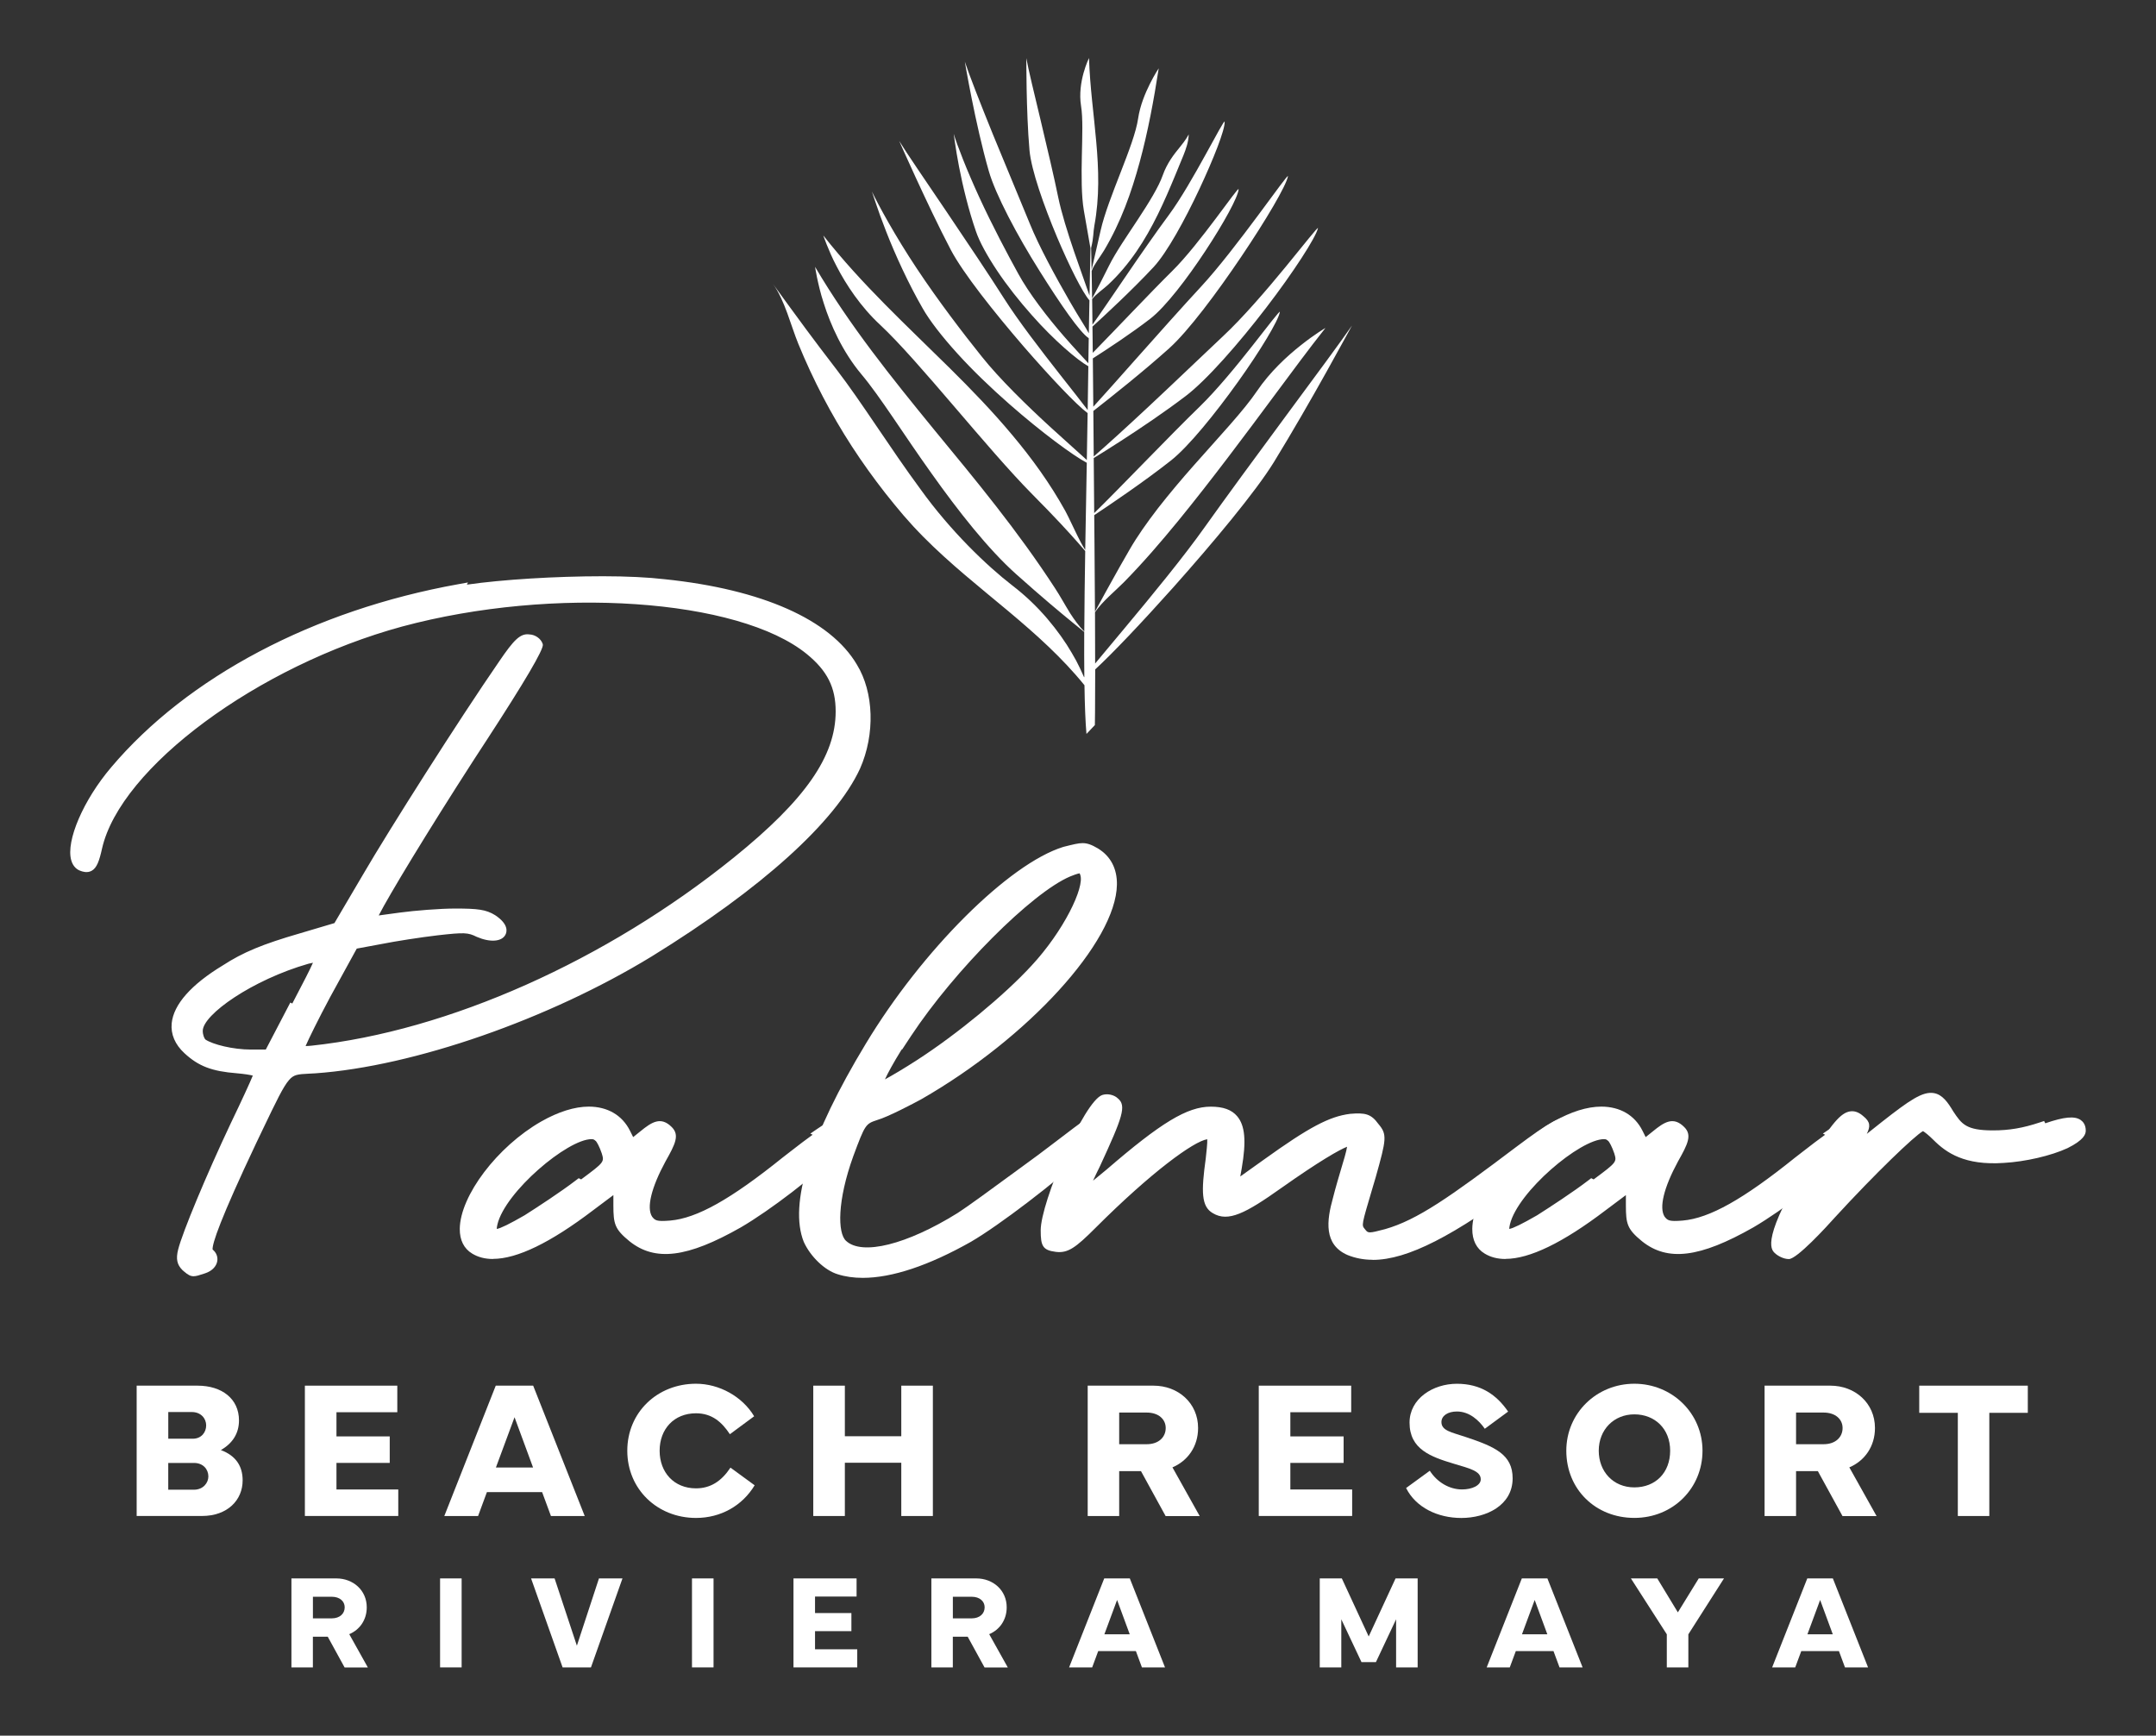
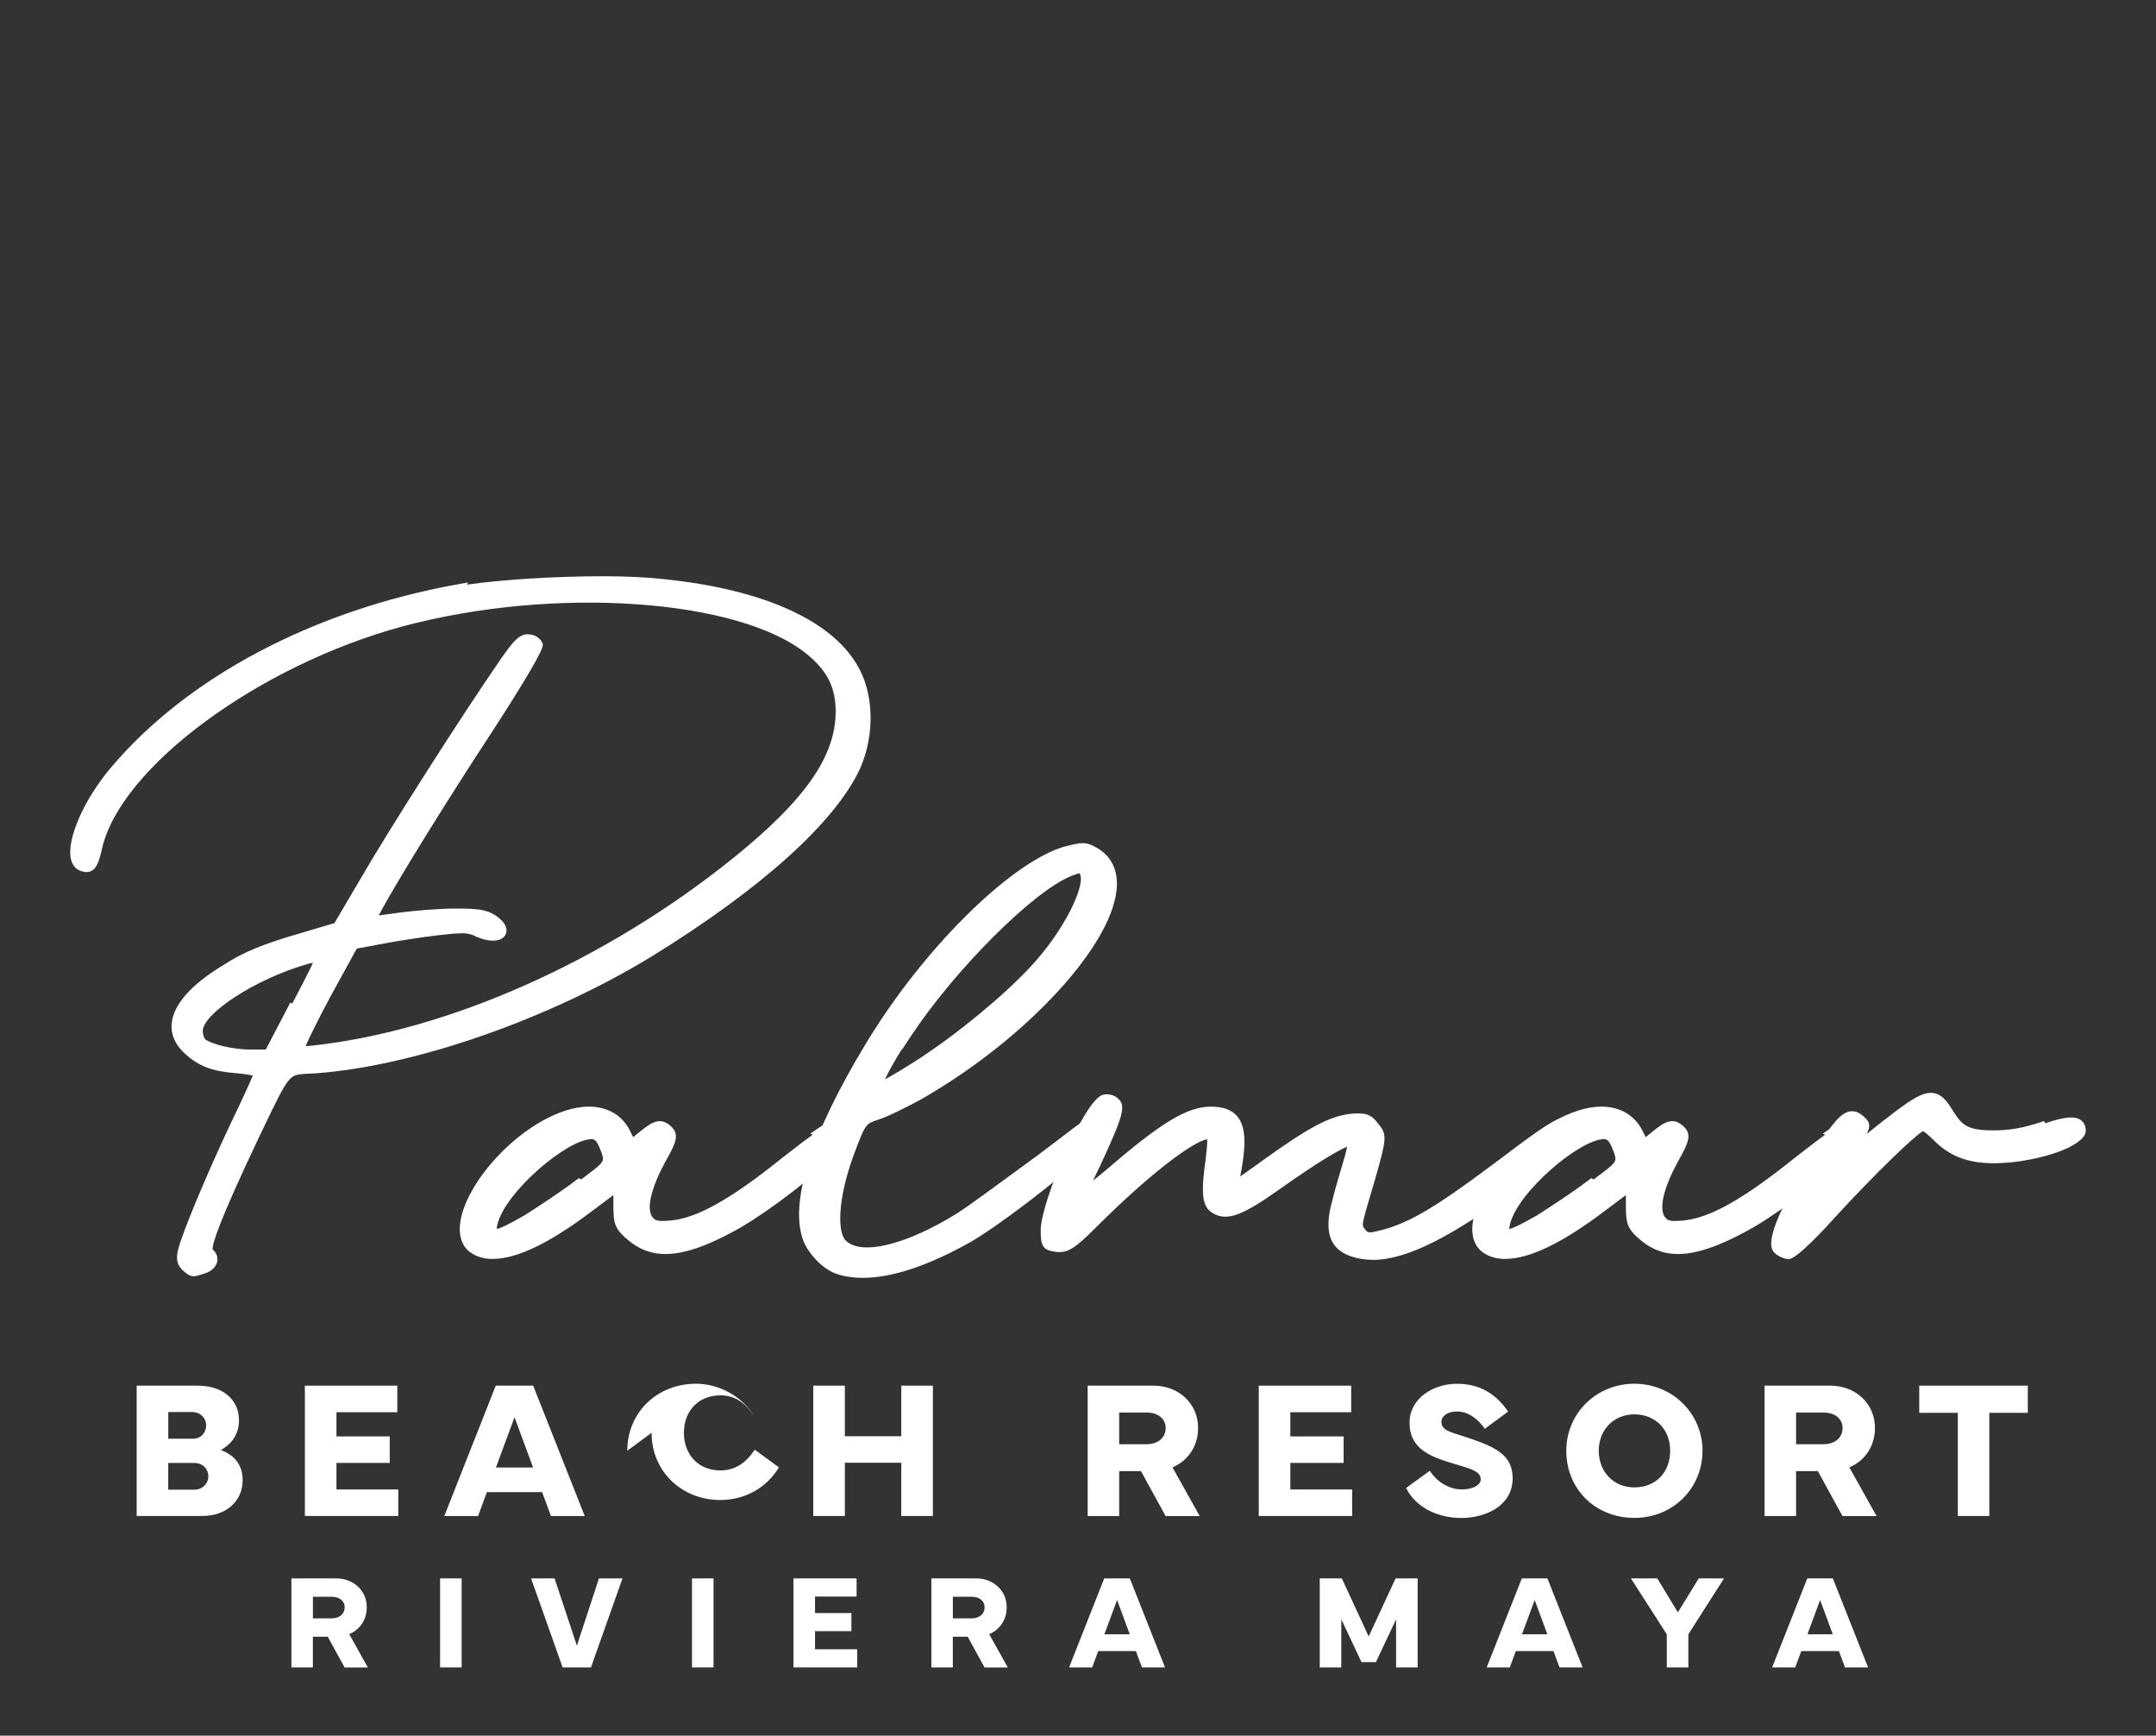
<svg xmlns="http://www.w3.org/2000/svg" id="Capa_1" viewBox="0 0 649.18 522.62">
  <rect x="0" y="0" width="649.18" height="522.62" fill="#333333" stroke="none" />
  <defs>
    <style>
      .cls-1 {
        fill: #fff;
      }
    </style>
  </defs>
  <g>
    <path class="cls-1" d="M41.15,456.48v-39.25h18.35c7.31,0,12.46,3.96,12.46,10.46,0,3.93-1.96,6.94-5.46,8.93,4.62,1.73,6.56,4.94,6.56,9.13,0,5.95-4.57,10.72-12.25,10.72h-19.65ZM58.03,433.21c2.63,0,4.05-1.96,4.05-4.02s-1.56-4.02-4.33-4.02h-7.08v8.03h7.37ZM58.41,448.56c2.75,0,4.33-2.05,4.33-3.99,0-2.14-1.56-4.07-4.33-4.07h-7.75v8.06h7.75Z" />
    <path class="cls-1" d="M91.8,417.23h27.83v8h-18.32v7.28h16.04v7.98h-16.04v8h18.61v7.98h-28.12v-39.25Z" />
    <path class="cls-1" d="M149.27,417.23h11.27l15.52,39.25h-10.17l-2.66-7.2h-16.62l-2.66,7.2h-10.17l15.49-39.25ZM149.33,441.88h11.18l-5.58-15.14-5.61,15.14Z" />
-     <path class="cls-1" d="M188.88,436.82c0-11.56,9.05-20.17,20.69-20.17,6.96,0,13.93,3.81,17.51,9.8l-7.31,5.4c-2.4-3.64-5.38-6.3-10.2-6.3-6.62,0-10.95,4.74-10.95,11.27s4.33,11.33,10.95,11.33c4.36,0,7.66-2.14,10.38-6.24l7.28,5.32c-3.73,6.18-10.23,9.83-17.66,9.83-11.65,0-20.69-8.67-20.69-20.23Z" />
+     <path class="cls-1" d="M188.88,436.82c0-11.56,9.05-20.17,20.69-20.17,6.96,0,13.93,3.81,17.51,9.8c-2.4-3.64-5.38-6.3-10.2-6.3-6.62,0-10.95,4.74-10.95,11.27s4.33,11.33,10.95,11.33c4.36,0,7.66-2.14,10.38-6.24l7.28,5.32c-3.73,6.18-10.23,9.83-17.66,9.83-11.65,0-20.69-8.67-20.69-20.23Z" />
    <path class="cls-1" d="M254.39,417.23v15.23h16.99v-15.23h9.51v39.25h-9.51v-16.04h-16.99v16.04h-9.51v-39.25h9.51Z" />
    <path class="cls-1" d="M327.51,456.48v-39.25h19.83c7.4,0,13.41,5.23,13.41,12.75,0,5.61-3.15,9.91-7.72,11.85l8.21,14.68h-10.26l-7.43-13.55h-6.56v13.53h-9.48ZM336.99,434.86h8.29c3.58,0,5.72-2.11,5.72-4.88,0-2.6-2.11-4.65-5.72-4.65h-8.29v9.54Z" />
    <path class="cls-1" d="M379.02,417.23h27.83v8h-18.32v7.28h16.04v7.98h-16.04v8h18.61v7.98h-28.12v-39.25Z" />
    <path class="cls-1" d="M430.51,442.84c2.22,3.47,5.9,5.64,9.71,5.64,3.09,0,5.64-1.24,5.64-3.04,0-2.51-3.32-3.27-8.03-4.68-7.02-2.11-13.41-4.36-13.41-12.4,0-7.22,7.05-11.7,14.25-11.7s11.96,3.32,15.43,8.38l-7.02,5.17c-1.73-2.49-4.6-5.2-8.41-5.2-2.75,0-4.65,1.3-4.65,3.18,0,2.6,3.01,3.06,7.25,4.48,8.87,2.95,14.19,5.29,14.19,12.46,0,8.18-7.98,11.94-15.46,11.94-7.05,0-13.67-3.12-16.62-9.02l7.14-5.2Z" />
    <path class="cls-1" d="M471.62,436.82c0-11.33,9.13-20.17,20.49-20.17s20.52,8.87,20.52,20.17-8.87,20.23-20.52,20.23-20.49-8.58-20.49-20.23ZM481.39,436.82c0,6.27,4.36,11.04,10.72,11.04s10.78-4.42,10.78-11.04-4.62-10.95-10.78-10.95-10.72,4.6-10.72,10.95Z" />
    <path class="cls-1" d="M531.32,456.48v-39.25h19.83c7.4,0,13.41,5.23,13.41,12.75,0,5.61-3.15,9.91-7.72,11.85l8.21,14.68h-10.26l-7.43-13.55h-6.56v13.53h-9.48ZM540.8,434.86h8.29c3.58,0,5.72-2.11,5.72-4.88,0-2.6-2.11-4.65-5.72-4.65h-8.29v9.54Z" />
    <path class="cls-1" d="M577.89,417.23h32.69v8.18h-11.59v31.07h-9.48v-31.07h-11.62v-8.18Z" />
  </g>
  <g>
    <g>
      <path class="cls-1" d="M137.93,177.99c10.39-1.78,28.21-2.97,43.64-2.97,6.83,0,13.36.3,18.41.89,28.5,2.97,48.99,11.88,56.71,24.94,4.75,7.72,5.34,19.89.89,29.99-7.42,16.03-30.28,36.22-62.05,55.82-30.58,18.71-71.26,32.96-100.65,35.03-9.5.59-8.02-1.19-19,21.67-10.39,21.97-14.55,32.66-13.06,33.85,2.08,1.48,1.19,3.86-1.49,4.75-3.56,1.19-3.27,1.19-5.34-.59-1.19-1.19-1.48-2.38-.89-4.75,1.19-4.75,8.02-21.38,15.74-37.71,3.86-8.02,7.13-15.14,7.13-15.74s-2.97-1.19-6.53-1.48c-7.42-.59-10.99-2.08-14.85-5.64-7.13-6.53-2.97-15.44,11.28-24.05,5.94-3.86,11.58-6.23,22.86-9.5l10.99-3.27,8.91-15.14c8.31-14.25,29.1-46.91,40.97-64.13,4.45-6.53,5.94-7.72,7.72-7.42,1.19,0,2.38.89,2.67,1.78.3,1.78,0,2.08-20.49,33.55-17.22,26.72-30.88,49.58-29.69,49.58.3,0,4.45-.59,8.91-1.19,4.45-.59,11.88-1.19,16.33-1.19,6.83,0,8.91.3,11.28,1.78,5.34,3.56,2.08,6.53-4.16,3.86-2.97-1.48-4.45-1.48-12.47-.59-5.05.59-12.77,1.78-17.22,2.67l-8.02,1.48-8.31,15.14c-4.45,8.31-8.02,15.74-8.02,16.33s1.19.89,3.86.59c41.57-4.45,89.37-25.83,127.97-57.01,21.67-17.52,31.18-31.17,31.18-45.13,0-7.72-2.67-13.06-9.2-18.41-21.08-17.22-76.9-21.08-123.22-8.61-43.65,11.88-85.81,43.05-91.45,67.99-1.19,5.34-2.08,6.53-4.45,5.64-5.34-1.78-.3-16.92,9.8-28.8,22.56-26.72,60.57-46.91,103.62-54.63l-.3.59ZM88.64,304.17c7.13-13.66,8.61-16.33,6.83-16.03-.59,0-1.48.3-2.97.59-16.63,4.75-32.96,15.44-32.96,21.67,0,1.48.59,3.27,1.48,3.86,2.67,1.78,9.2,3.27,14.55,3.27h5.34l7.12-13.66.59.3Z" />
      <path class="cls-1" d="M58.27,384.28c-.96,0-1.71-.44-2.94-1.5l-.41-.36c-1.63-1.63-1.99-3.36-1.28-6.18,1.29-5.16,8.54-22.55,15.83-37.98,3.48-7.23,5.8-12.31,6.65-14.39-.9-.23-2.51-.5-4.83-.7-7.53-.6-11.5-2.12-15.74-6.03-2.84-2.61-4.18-5.73-3.85-9.04.56-5.64,5.88-11.66,15.37-17.4,6.08-3.95,11.95-6.39,23.22-9.66l10.41-3.09,8.61-14.63c7.88-13.52,28.79-46.47,41.03-64.22,4.34-6.37,6.3-8.46,9.08-8.07,1.73.06,3.45,1.27,3.97,2.81l.06.23q.37,2.24-16.89,28.75l-3.82,5.86c-14.5,22.49-25.63,40.96-28.71,46.97.52-.07,1.1-.15,1.68-.23,1.42-.19,3.08-.42,4.79-.65,4.33-.58,11.88-1.2,16.53-1.2,6.76,0,9.31.28,12.08,2.01,4.16,2.77,3.53,5.05,3.06,5.91-1.13,2.08-4.59,2.33-8.61.61-2.66-1.33-3.74-1.37-11.71-.48-5.12.6-12.8,1.79-17.09,2.65l-7.34,1.36-7.97,14.52c-3.77,7.04-6.44,12.54-7.44,14.82.4,0,.99-.02,1.8-.11,41.16-4.41,88.71-25.6,127.19-56.68,21.46-17.34,30.62-30.49,30.62-43.96,0-7.22-2.51-12.22-8.65-17.25-20.53-16.77-76.34-20.58-121.88-8.32-43.46,11.83-84.85,42.45-90.37,66.87-.82,3.68-1.56,5.84-3.16,6.7-1.36.73-2.81.19-3.28.01-.95-.31-2.26-1.15-2.84-3.23-1.63-5.82,3.66-18.1,12.03-27.95,23.02-27.26,61.11-47.35,104.5-55.14l2.94-.53-.33.66c10.61-1.53,26.56-2.53,41-2.53,7.05,0,13.65.32,18.58.9,29.31,3.05,49.85,12.17,57.83,25.67,5.15,8.37,5.55,20.98.97,31.36-7.46,16.12-29.71,36.18-62.64,56.49-31.06,19-71.78,33.16-101.33,35.25-.7.04-1.32.07-1.9.1-3.56.17-4.65.3-6.06,1.92-1.76,2.03-3.79,6.26-7.83,14.7l-1.97,4.11c-11.01,23.28-13.33,30.44-13.22,32.22,1.08.88,1.61,2.13,1.42,3.44-.25,1.65-1.6,3.04-3.62,3.71l-.39.13c-1.43.48-2.35.77-3.13.77ZM57.01,380.27l.29.25c.39.34.84.73.98.77.23.04,1.17-.28,2.18-.62l.4-.13c1.02-.34,1.54-.92,1.6-1.31.05-.32-.25-.61-.51-.79-1.57-1.25-3.13-2.5,12.58-35.71l1.97-4.11c8.26-17.26,8.59-17.94,16.45-18.32.57-.03,1.18-.06,1.85-.1,29.1-2.06,69.28-16.05,99.96-34.82,31.96-19.71,54.37-39.82,61.47-55.17,4.12-9.34,3.79-21.1-.81-28.57-7.39-12.5-27.64-21.32-55.59-24.23-4.85-.57-11.32-.88-18.25-.88-15.42,0-33.27,1.21-43.39,2.95l-2.92.5.27-.55c-41.48,8.02-77.73,27.45-99.78,53.57-8.19,9.64-12.59,21.01-11.42,25.2.25.88.66,1.11.96,1.21.69.26.85.18.85.18.32-.17.87-1.13,1.66-4.72,5.74-25.38,48.11-57.03,92.52-69.11,47.14-12.69,103.02-8.7,124.56,8.9,6.84,5.6,9.75,11.45,9.75,19.57,0,14.47-9.49,28.32-31.73,46.3-38.91,31.43-87.04,52.86-128.75,57.33-2.58.29-4.04.1-4.86-.64-.42-.38-.66-.89-.66-1.45,0-1.69,8.11-16.88,8.19-17.04l8.66-15.78,8.72-1.61c4.34-.87,12.12-2.07,17.32-2.69,8.22-.91,9.95-.94,13.32.74,2.59,1.11,4.23.93,4.65.7-.1-.29-.57-1.02-2-1.97-2.01-1.25-3.87-1.53-10.45-1.53-4.52,0-11.9.61-16.13,1.17-1.7.23-3.36.45-4.78.65-3.55.49-4.08.55-4.33.55h-.89l-.48-.81c-.51-.93-.81-1.49,8.39-16.83,5.72-9.53,13.32-21.7,21.41-34.25l3.82-5.87c13.87-21.29,16.44-25.25,16.46-26.49-.17-.27-.7-.66-1.2-.66l-.25-.02c-.92-.15-2.23.91-6.23,6.79-12.22,17.71-33.05,50.56-40.92,64.04l-9.21,15.66-11.55,3.43c-10.96,3.17-16.63,5.52-22.47,9.32-8.57,5.18-13.52,10.55-13.98,15.15-.23,2.36.74,4.56,2.89,6.54,3.71,3.43,7.1,4.7,13.95,5.25,7.31.61,7.91,1.76,7.91,2.98,0,.35,0,1.28-7.27,16.39-7.97,16.86-14.52,32.96-15.63,37.42-.52,2.07-.18,2.64.46,3.29ZM91.6,316.01h0ZM81.83,319.03h-6.25c-5.67,0-12.42-1.55-15.38-3.52-1.48-.99-2.15-3.34-2.15-5.11,0-7.66,17.97-18.52,34.04-23.12l.12-.03c.55-.11,1.01-.22,1.41-.31.71-.17,1.23-.29,1.74-.31,1.11-.14,1.69.4,1.94.75,1.05,1.45.36,2.77-6.25,15.44l-1.75,3.35-.59-.3-6.86,13.16ZM92.86,290.19c-16.84,4.83-31.81,15.32-31.81,20.22,0,1.26.54,2.42.82,2.61,2.18,1.46,8.22,3.01,13.72,3.01h4.44l7.39-14.16.59.3.38-.73c2.94-5.62,4.99-9.56,5.84-11.55-.39.09-.84.2-1.36.3Z" />
    </g>
    <g>
      <path class="cls-1" d="M246.97,341.15c6.79-4.65,8.58-4.29,8.58-.36,0,.71-1.43,2.5-3.93,5-7.15,7.15-20.73,17.51-29.31,22.52-15.73,8.94-24.66,10.01-31.81,4.29-3.93-3.22-4.29-4.29-4.29-9.65v-6.08l-8.58,6.43c-16.44,12.51-28.24,16.8-34.67,12.87-8.94-5.36,3.22-27.16,20.73-37.17,5-2.86,9.65-4.29,13.58-4.29,5,0,8.94,2.14,11.08,6.43l1.79,3.57,3.57-2.86c3.93-3.22,5.36-3.57,7.51-1.43,1.43,1.43,1.07,2.86-2.14,8.58-4.65,8.58-6.08,15.01-3.93,18.23,1.43,1.79,2.5,2.14,6.79,1.79,8.22-.71,18.23-6.08,34.67-19.3,4.65-3.57,8.22-6.43,11.08-8.22l-.71-.36ZM175.12,356.87c8.22-6.08,8.58-6.43,7.51-10.01-.71-2.14-1.79-4.29-2.5-4.65-.36-.36-1.07-.71-1.79-.71-7.86-.36-27.52,16.44-30.02,26.81-1.07,4.65,1.07,4.29,10.37-1.07,3.93-2.5,11.08-7.15,15.73-10.72l.71.36Z" />
      <path class="cls-1" d="M148.47,379.09c-2.42,0-4.52-.54-6.3-1.63-2.47-1.48-3.76-4.06-3.73-7.45.11-9.98,11.32-24.78,24.5-32.31,5.14-2.93,10.09-4.49,14.33-4.49,5.67,0,10.08,2.58,12.42,7.26l.96,1.92,2.12-1.7c3.48-2.85,6.21-4.62,9.5-1.32,2.41,2.41,1.09,5.07-1.9,10.37-4.27,7.88-5.74,13.94-4.02,16.61.89,1.11,1.29,1.52,5.45,1.17,8.07-.7,18.19-6.38,33.85-18.97l2.44-1.89c2.54-1.96,4.7-3.64,6.6-4.98l-.69-.34,2.1-1.44c4.9-3.35,7.38-4.25,9.15-3.31,1.77.94,1.77,3.3,1.77,4.19,0,.82-.34,2.03-4.37,6.06-7.13,7.13-20.69,17.55-29.61,22.75-16.08,9.14-25.78,10.34-33.5,4.16-4.43-3.63-4.85-5.18-4.85-10.82v-3.08l-6.18,4.63c-12.75,9.7-22.82,14.58-30.06,14.58ZM177.27,336.21c-3.71,0-8.15,1.42-12.84,4.09-13.44,7.68-22.9,21.83-22.98,29.73-.02,2.3.74,3.93,2.28,4.85,4.11,2.51,13.15,2.32,32.99-12.77l10.99-8.24v9.08c0,5.08.24,5.63,3.74,8.49,6.67,5.33,15.12,4.09,30.12-4.43,8.58-5,22.13-15.42,28.99-22.27,2.78-2.78,3.38-3.83,3.49-4.08-.01-1.17-.22-1.44-.23-1.45-.08,0-.87-.06-3.84,1.77l.77.38-2.27,1.42c-2.28,1.42-5.04,3.56-8.54,6.27l-2.42,1.87c-16.35,13.15-26.63,18.84-35.46,19.61-4.37.36-6.16.08-8.09-2.34l-.08-.11c-2.51-3.76-1.21-10.42,3.86-19.78,3.16-5.62,2.99-6.22,2.4-6.8-1.22-1.22-1.63-1.63-5.5,1.53l-5.04,4.03-2.62-5.23c-1.83-3.67-5.2-5.6-9.74-5.6ZM254.07,340.6h0ZM149.25,373.06c-.66,0-1.18-.18-1.63-.52-1.37-1.01-1.16-2.88-.77-4.56,2.53-10.49,22.16-27.97,31.25-27.97.1,0,.21,0,.31,0h0c.9,0,1.93.4,2.63,1.02,1.42.98,2.56,4.04,3.01,5.37,1.41,4.7.15,5.63-8.04,11.69l-.74.55-.7-.35c-4.71,3.54-11.4,7.88-15.08,10.23-5.58,3.22-8.44,4.55-10.23,4.55ZM178.13,343c-7.25,0-25.98,15.84-28.35,25.66-.16.7-.21,1.12-.21,1.38,1.12-.16,3.93-1.54,8.37-4.1,3.79-2.41,10.93-7.05,15.56-10.61l.75-.57.73.37c7.01-5.19,6.99-5.27,6.22-7.82-.71-2.11-1.51-3.47-1.81-3.77l-.14-.07-.17-.17c-.09-.09-.43-.28-.73-.28-.07,0-.14,0-.21,0Z" />
    </g>
    <g>
      <path class="cls-1" d="M329.17,337.93c1.07,0,2.14,1.07,2.5,2.14,0,.71-2.14,2.86-5.36,6.08-9.29,8.58-26.09,21.45-34.67,26.45-16.44,9.29-30.02,12.51-38.96,9.65-3.57-1.07-7.51-5-9.29-8.94-4.29-10.72,2.14-31.1,18.59-58.26,16.8-27.88,42.53-53.61,58.62-58.62,2.86-.71,4.29-1.07,5.36-1.07s2.14.36,3.93,1.43c16.8,10.37-11.44,48.97-53.26,72.91-4.65,2.5-10.37,5.36-12.87,6.08-4.29,1.43-4.65,2.14-8.22,11.79-4.65,12.87-5.36,23.95-1.79,27.16,5.36,5,19.3,1.79,35.38-8.22,3.93-2.5,16.44-11.79,24.3-17.51,5.36-3.93,14.65-11.44,15.73-11.44v.36ZM273.05,310.77c-6.08,9.29-10.01,16.8-8.58,16.8.71,0,6.43-3.22,12.51-7.15,12.15-7.86,26.45-19.66,34.67-28.59,9.65-10.37,16.8-24.3,15.01-28.95-.36-1.07-.71-1.43-1.43-1.43s-1.79.36-3.57,1.07c-11.79,5-35.38,28.59-48.61,48.61v-.36Z" />
      <path class="cls-1" d="M259.79,384.77c-2.76,0-5.29-.36-7.57-1.09-3.86-1.16-8.16-5.26-10.2-9.74-4.55-11.37,1.91-31.98,18.67-59.66,16.96-28.14,43.07-54.18,59.46-59.27,3.06-.77,4.55-1.14,5.81-1.14,1.41,0,2.73.46,4.7,1.64,3.78,2.33,5.73,6.09,5.65,10.86-.28,17.19-26.72,46.19-58.94,64.64-2.29,1.24-9.93,5.28-13.2,6.22-3.51,1.17-3.65,1.22-7.23,10.87-4.87,13.48-4.76,23.21-2.19,25.53,4.82,4.5,18.31,1.13,33.59-8.38,2.89-1.84,10.71-7.57,17.61-12.63,2.35-1.72,4.62-3.39,6.6-4.83,1.68-1.24,3.82-2.87,5.88-4.45,8.16-6.25,9.66-7.27,10.73-7.27h1.5v.72c1.16.56,2.06,1.71,2.42,2.81l.08.23v.24c0,1.28-1.2,2.54-5.8,7.14-9.52,8.79-26.5,21.74-34.97,26.68-12.74,7.2-23.82,10.88-32.6,10.88ZM325.95,256.87c-.89,0-2.35.36-5,1.03-15.69,4.88-41.07,30.34-57.7,57.94-16.02,26.46-22.58,46.68-18.48,56.93,1.63,3.58,5.3,7.15,8.33,8.06,8.64,2.76,22.05-.62,37.79-9.52,8.31-4.85,25.03-17.61,34.39-26.25,1.97-1.97,4.02-4.02,4.72-4.96-.27-.38-.64-.66-.84-.66h-.4c-1.72,1.09-5.57,4.05-8.5,6.3-2.07,1.59-4.22,3.23-5.93,4.49-1.98,1.44-4.25,3.1-6.6,4.82-6.94,5.08-14.8,10.85-17.79,12.75-16.97,10.56-31.22,13.64-37.21,8.05-4.11-3.7-3.57-15,1.4-28.77,3.54-9.55,4.08-11.02,9.16-12.71,2.43-.7,8.11-3.54,12.63-5.97,35.14-20.12,57.16-47.89,57.39-62.06.06-3.77-1.32-6.47-4.21-8.25-1.67-1-2.46-1.21-3.14-1.21ZM264.48,329.07c-.66,0-1.25-.34-1.56-.92-.37-.69-1.37-2.53,8.88-18.2l2.76-4.21v.56c13.67-19.23,35.32-40.4,46.52-45.15,1.94-.78,3.17-1.19,4.16-1.19,2.03,0,2.63,1.78,2.85,2.46,2.23,5.8-6.28,20.72-15.34,30.45-8.31,9.04-22.69,20.9-34.95,28.83-.47.3-11.44,7.39-13.32,7.39ZM271.55,315.91c-2.6,4.2-4.23,7.22-5.09,9.1,2.21-1.2,5.77-3.3,9.71-5.85,12.07-7.81,26.21-19.47,34.38-28.35,9.63-10.34,16.14-23.7,14.71-27.4-.07-.22-.13-.36-.17-.45-.73.09-2.21.69-2.87.95-11.54,4.89-34.84,28.25-47.91,48.04l-2.75,4.17v-.21Z" />
    </g>
    <g>
      <path class="cls-1" d="M474.64,339.36c1.07,2.5.36,3.22-16.08,15.37-26.81,20.02-41.46,26.09-52.18,21.8-5-2.14-6.08-6.43-3.57-15.37,1.07-4.29,2.86-10.01,3.57-12.51s1.07-4.65.71-5c-1.07-1.07-10.01,4.29-22.16,12.87-11.08,7.86-15.37,9.65-18.94,7.51-2.5-1.43-2.86-4.65-1.43-15.01.71-6.43.71-7.51-.71-7.51-4.65,0-19.3,11.44-35.03,27.16-6.08,6.08-7.86,7.15-10.72,6.79s-3.22-.71-3.22-5c0-8.58,13.22-37.89,17.51-39.32,1.07-.36,2.5,0,3.22.71,1.79,1.43.71,4.65-5.72,18.59-2.5,5-4.29,9.29-3.93,9.29s3.93-2.86,8.22-6.43c15.73-13.58,23.59-18.59,30.38-18.59,7.86,0,10.01,4.29,7.86,16.8l-1.07,6.08,10.01-7.15c13.94-10.01,19.66-12.87,25.38-13.58,4.29-.36,5.36,0,7.15,2.5,2.14,2.5,2.14,3.22-1.07,14.65-4.65,15.73-4.65,15.01-2.86,17.16,1.43,1.79,2.14,1.79,7.51.36,10.01-2.86,19.66-9.65,40.03-25.02,11.44-8.58,15.01-10.37,16.44-7.15h.71Z" />
      <path class="cls-1" d="M413.32,379.33c-2.71,0-5.18-.48-7.51-1.41-7.3-3.13-6.35-10.43-4.46-17.17.77-3.08,1.92-6.94,2.76-9.77.33-1.1.61-2.05.81-2.75.36-1.26.58-2.24.69-2.94-2.32.92-8.18,4.21-19.83,12.44-10.72,7.61-15.96,10.34-20.58,7.57-3.52-2.01-3.52-6.52-2.14-16.5.22-2,.52-4.67.45-5.77-4.08.61-16.87,9.92-33.65,26.69-6,6-8.3,7.68-11.97,7.22-3.97-.5-4.53-1.83-4.53-6.49,0-8.45,13.04-38.91,18.54-40.74,1.55-.51,3.54-.08,4.69,1.02,2.67,2.2,1.43,5.64-5.35,20.34-.83,1.65-1.54,3.16-2.12,4.44,1.05-.85,2.38-1.94,4.09-3.36,16.39-14.15,24.3-18.93,31.34-18.93,3.77,0,6.31.92,7.98,2.9,2.36,2.8,2.77,7.48,1.36,15.65l-.44,2.47,7.02-5.01c13.69-9.83,19.78-13.06,26.06-13.85,4.54-.38,6.31,0,8.52,3.06,2.68,3.15,2.4,4.56-.81,15.99l-1.04,3.51c-3.25,10.94-3.23,10.96-2.29,12.08l.17.21c.87,1.09.96,1.2,5.97-.13,9.74-2.78,19.52-9.68,39.51-24.77,10.15-7.61,13.65-9.51,16.25-8.83.8.21,1.45.67,1.96,1.38h.84l.39.91c1.6,3.74.23,4.75-16.57,17.17-21.67,16.18-35.62,23.4-46.12,23.4ZM406.81,342c.75,0,1.06.31,1.33.59.47.47,1.18,1.18-.33,6.48-.2.71-.49,1.67-.82,2.78-.83,2.8-1.98,6.63-2.74,9.68-2.6,9.27-.89,12.08,2.71,13.63,10.17,4.07,24.4-1.99,50.7-21.63,8.31-6.14,12.45-9.25,14.47-11.18.76-.73,1.12-1.15,1.25-1.48h-.43l-.4-.89c-.23-.52-.41-.56-.48-.58-1.93-.49-9.58,5.24-13.69,8.32-20.3,15.31-30.27,22.33-40.52,25.26-5.38,1.43-7.01,1.73-9.09-.86l-.14-.17c-2-2.37-1.86-2.84,1.7-14.86l1.03-3.49c3.15-11.18,2.98-11.38,1.37-13.25l-.08-.1c-1.34-1.88-1.72-2.22-5.8-1.88-5.57.7-11.57,3.93-24.63,13.31l-13,9.28,1.71-9.69c1.2-7.01.98-11.21-.7-13.2-1.06-1.25-2.86-1.83-5.68-1.83-6.21,0-13.63,4.6-29.4,18.22-8.16,6.8-8.53,6.8-9.2,6.8h-.84l-.47-.73c-.38-.62-.81-1.31,3.9-10.73,4.12-8.94,7.21-15.88,6.12-16.74l-.12-.11c-.31-.31-1.15-.53-1.68-.35-3.12,1.25-16.49,28.77-16.49,37.89,0,.81,0,2.72.28,3.14.08.12.63.25,1.62.37,2.04.26,3.32-.2,9.48-6.36,13.74-13.74,30.23-27.6,36.09-27.6.83,0,1.48.26,1.95.78,1.01,1.13.87,2.92.26,8.39-1.42,10.31-.89,12.65.68,13.54,2.86,1.72,6.9-.03,17.33-7.43,15.69-11.07,20.77-13.29,22.76-13.29Z" />
    </g>
    <g>
      <path class="cls-1" d="M551.84,341.15c6.79-4.65,8.58-4.29,8.58-.36,0,.71-1.43,2.5-3.93,5-7.15,7.15-20.73,17.51-29.31,22.52-15.73,8.94-24.66,10.01-31.81,4.29-3.93-3.22-4.29-4.29-4.29-9.65v-6.08l-8.58,6.43c-16.44,12.51-28.24,16.8-34.67,12.87-8.94-5.36,3.22-27.16,20.73-37.17,5-2.86,9.65-4.29,13.58-4.29,5,0,8.94,2.14,11.08,6.43l1.79,3.57,3.57-2.86c3.93-3.22,5.36-3.57,7.51-1.43,1.43,1.43,1.07,2.86-2.14,8.58-4.65,8.58-6.08,15.01-3.93,18.23,1.43,1.79,2.5,2.14,6.79,1.79,8.22-.71,18.23-6.08,34.67-19.3,4.65-3.57,8.22-6.43,11.08-8.22l-.71-.36ZM480,356.87c8.22-6.08,8.58-6.43,7.51-10.01-.71-2.14-1.79-4.29-2.5-4.65-.36-.36-1.07-.71-1.79-.71-7.86-.36-27.52,16.44-30.02,26.81-1.07,4.65,1.07,4.29,10.37-1.07,3.93-2.5,11.08-7.15,15.73-10.72l.71.36Z" />
      <path class="cls-1" d="M453.34,379.09c-2.42,0-4.52-.54-6.3-1.63-2.47-1.48-3.76-4.06-3.73-7.45.11-9.98,11.32-24.78,24.5-32.31,5.14-2.93,10.09-4.49,14.33-4.49,5.67,0,10.08,2.58,12.42,7.26l.96,1.92,2.12-1.7c3.48-2.85,6.21-4.62,9.5-1.32,2.41,2.41,1.09,5.07-1.9,10.37-4.27,7.88-5.74,13.94-4.02,16.61.89,1.11,1.29,1.52,5.45,1.17,8.07-.7,18.19-6.38,33.85-18.97l2.44-1.89c2.54-1.96,4.7-3.64,6.6-4.98l-.69-.34,2.1-1.44c4.9-3.35,7.38-4.25,9.15-3.31,1.77.94,1.77,3.3,1.77,4.19,0,.82-.34,2.03-4.37,6.06-7.13,7.13-20.69,17.55-29.61,22.75-16.08,9.14-25.78,10.34-33.5,4.16-4.43-3.63-4.85-5.18-4.85-10.82v-3.08l-6.18,4.63c-12.75,9.7-22.82,14.58-30.06,14.58ZM482.14,336.21c-3.71,0-8.15,1.42-12.84,4.09-13.44,7.68-22.9,21.83-22.98,29.73-.02,2.3.74,3.93,2.28,4.85,4.11,2.51,13.15,2.32,32.99-12.77l10.99-8.24v9.08c0,5.08.24,5.63,3.74,8.49,6.67,5.33,15.12,4.09,30.12-4.43,8.58-5,22.13-15.42,28.99-22.27,2.78-2.78,3.38-3.83,3.49-4.08-.01-1.17-.22-1.44-.23-1.45-.08,0-.87-.06-3.84,1.77l.77.38-2.27,1.42c-2.28,1.42-5.04,3.56-8.54,6.27l-2.42,1.87c-16.35,13.15-26.63,18.84-35.46,19.61-4.37.36-6.16.08-8.09-2.34l-.08-.11c-2.51-3.76-1.21-10.42,3.86-19.78,3.16-5.62,2.99-6.22,2.4-6.8-1.22-1.22-1.63-1.63-5.5,1.53l-5.04,4.03-2.62-5.23c-1.83-3.67-5.2-5.6-9.74-5.6ZM558.94,340.6h0ZM454.13,373.06c-.66,0-1.18-.18-1.63-.52-1.37-1.01-1.16-2.88-.77-4.56,2.53-10.49,22.16-27.97,31.25-27.97.1,0,.21,0,.31,0h0c.9,0,1.93.4,2.63,1.02,1.42.98,2.56,4.04,3.01,5.37,1.41,4.7.15,5.63-8.04,11.69l-.74.55-.7-.35c-4.71,3.54-11.4,7.88-15.08,10.23-5.58,3.22-8.44,4.55-10.23,4.55ZM483,343c-7.25,0-25.98,15.84-28.35,25.66-.16.7-.21,1.12-.21,1.38,1.12-.16,3.93-1.54,8.37-4.1,3.79-2.41,10.93-7.05,15.56-10.61l.75-.57.73.37c7.01-5.19,6.99-5.27,6.22-7.82-.71-2.11-1.51-3.47-1.81-3.77l-.14-.07-.17-.17c-.09-.09-.43-.28-.73-.28-.07,0-.14,0-.21,0Z" />
    </g>
    <g>
      <path class="cls-1" d="M615.1,340.08c7.86-2.86,11.44-2.86,11.44.36,0,1.07-1.79,2.5-4.65,3.93-4.65,2.14-12.15,3.93-18.59,4.29-10.37.71-15.73-2.14-20.02-6.43-1.79-1.79-3.57-3.22-4.29-3.22-1.79,0-15.37,13.22-27.52,26.45-6.08,6.79-11.79,12.15-12.87,12.15s-2.5-.71-3.22-1.43c-2.14-2.14,1.79-11.79,11.08-26.81,7.86-12.87,10.37-15.01,13.58-12.15,1.79,1.43,1.79,1.79-.71,6.08-2.86,4.29-2.5,4.29,8.22-4.29,13.22-10.37,15.01-10.72,19.3-3.57,2.86,4.29,4.65,6.43,13.22,6.43,5,0,9.29-.71,14.65-2.5l.36.71Z" />
      <path class="cls-1" d="M538.61,379.11c-1.56,0-3.37-.96-4.28-1.87-1.05-1.05-4.25-4.25,10.87-28.66,6.27-10.25,9.05-13.51,11.89-13.94,1.34-.2,2.64.28,3.96,1.45,2.15,1.72,2.16,3.08,1.05,5.33,1.56-1.22,3.23-2.55,4.52-3.59,8.32-6.52,12.31-9.31,15.74-8.68,2.58.48,4.21,2.88,5.78,5.51,2.52,3.78,3.81,5.71,11.94,5.71,4.9,0,9.01-.7,14.18-2.42l1.23-.41.35.69c5.73-1.97,8.87-2.25,10.69-.97.68.48,1.5,1.42,1.5,3.18,0,1.09-.57,2.82-5.48,5.27-5,2.31-12.68,4.08-19.17,4.45-11.76.81-17.31-3.02-21.16-6.87-1.56-1.56-2.69-2.41-3.2-2.7-2.55,1.41-14.23,12.6-26.44,25.89-2.64,2.95-11.5,12.64-13.97,12.64ZM538.31,376.15h0ZM557.68,337.6c-.05,0-.1,0-.14.01-2.05.3-5.91,6.21-9.78,12.54-11.23,18.14-11.96,24.17-11.3,24.97.45.45,1.37.89,1.97.98,1.24-.66,5.98-4.99,11.93-11.64.26-.28,24.81-26.95,28.64-26.95.46,0,1.69,0,5.35,3.66s8.3,6.72,18.85,6c6.07-.34,13.49-2.05,18.06-4.16,2.71-1.35,3.62-2.33,3.77-2.65-.01-.51-.17-.61-.22-.65-.44-.31-2.23-.76-9.21,1.78l-1.26.46-.38-.76c-4.93,1.54-9.04,2.18-13.89,2.18-9.29,0-11.45-2.57-14.47-7.1-1.71-2.85-2.73-3.96-3.79-4.16-2.09-.39-5.96,2.3-13.33,8.08-9.81,7.85-10.36,8.18-11.65,7-1.18-1.08-.31-2.38,1.25-4.72.58-1,1.74-3,1.72-3.48-.04-.04-.28-.26-.7-.6-.74-.65-1.16-.79-1.44-.79ZM579.27,340.47" />
    </g>
  </g>
-   <path class="cls-1" d="M256.53,134.45c3.14,4.83,6.49,9.5,10.03,14.02,1.77,2.26,3.6,4.47,5.45,6.66l2.91,3.27c.98,1.08,2.01,2.1,3.01,3.15,8.17,8.25,17.1,15.29,25.79,22.56,8.08,6.78,16.06,13.87,22.82,22.22.09,6.01.28,11.06.6,14.66l2.53-2.67s.1-4.61.1-16.76c5.17-4.76,14.08-14.15,23.36-24.53,12.15-13.63,24.92-28.93,30.41-37.83,5.47-8.91,11.39-19.21,15.89-27.28,4.5-8.07,7.66-13.91,7.66-13.91-3.18,4.62-11.17,15.44-19.96,27.31-8.78,11.87-18.25,24.79-24.46,33.51-6.18,8.72-15.75,20.38-23.58,29.76-3.69,4.44-6.97,8.35-9.34,11.2,0-4.27-.01-9.38-.04-15.46,2.29-3.33,6.01-6.3,8.72-9.04,5.89-6,11.19-12.19,16.32-18.44,5.11-6.26,10.03-12.59,14.92-19.01,4.88-6.42,9.74-12.93,14.59-19.48,4.87-6.55,9.71-13.13,14.84-19.61,0,0-3.21,1.86-7.38,5.18-4.18,3.3-9.32,8.03-13.24,13.82-3.9,5.8-11.37,13.71-18.89,22.23-3.77,4.25-7.52,8.7-10.9,13.03-3.35,4.35-6.32,8.58-8.52,12.4-1.1,1.91-2.1,3.66-3.01,5.25-.9,1.6-1.7,3.05-2.43,4.36-1.47,2.61-2.58,4.67-3.44,6.24-.7,1.27-1.21,2.21-1.59,2.9-.03-5.76-.07-12.36-.14-19.91-.03-3.09-.06-6.13-.08-9.14,4.47-2.96,15.01-10.06,23.16-16.5,5.3-4.21,13.29-14.09,20.06-23.54,6.77-9.45,12.26-18.58,12.67-21.13.11-.66-3.44,4.04-8.24,10.13-4.78,6.09-10.89,13.49-15.79,18.26-8.79,8.5-24.73,25.22-31.87,32.16-.05-5.68-.1-11.22-.14-16.57,1.81-1.11,4.7-2.91,8.14-5.13,5.86-3.78,13.29-8.78,19.54-13.54,6.27-4.74,16.03-15.87,24.26-26.62,8.24-10.73,14.88-21.06,15.57-23.9.18-.74-4.03,4.68-9.73,11.62-5.7,6.95-12.98,15.4-18.78,20.81-5.78,5.42-14.34,13.66-22.35,21.14-6.64,6.2-12.87,11.88-16.65,15.14-.04-4.71-.08-9.29-.12-13.7,5.47-4.27,15.13-11.94,22.83-18.86,5.72-5.13,14.38-16.7,21.75-27.65,7.4-10.96,13.5-21.32,14.02-24.16.29-1.48-15.62,21.86-26.18,33.25-5.28,5.69-13.05,14.4-20.18,22.43-4.61,5.2-8.96,10.1-12.25,13.71-.05-5.07-.09-9.93-.14-14.55,4.58-2.93,11.63-7.57,17.3-11.95,4.6-3.56,11.16-12.16,16.61-20.44,5.47-8.28,9.83-16.23,9.98-18.54.09-1.21-11.66,16.39-19.95,24.58-6.37,6.28-17.22,17.8-23.96,24.67-.03-2.72-.06-5.35-.09-7.9,3.24-2.95,11.95-10.98,18.44-17.96,4.04-4.38,9.38-14.15,13.72-23.38,4.33-9.24,7.76-17.94,7.64-20.34-.04-.62-2.46,3.97-5.76,9.93-3.29,5.96-7.45,13.29-11.02,18.12-3.59,4.82-8.74,12.23-13.41,19.09-3.84,5.62-7.38,10.86-9.61,13.96-.03-2.67-.07-5.23-.1-7.69,1.27-1.63,3.35-2.97,4.81-4.33,6.56-6.12,11.17-13.45,14.96-21.15,1.9-3.86,3.59-7.81,5.24-11.79.82-2,1.64-4,2.47-6,.81-2.01,1.55-4.14,1.6-6.32,0,0-.24.45-.68,1.15-.43.7-1.11,1.6-1.95,2.63-.83,1.03-1.84,2.25-2.79,3.71-.93,1.44-1.78,3.04-2.39,4.78-1.21,3.48-4.21,8.33-7.46,13.27-3.25,4.95-6.76,9.99-8.79,14.11-2.03,4.12-3.45,6.8-4.34,8.47-.28.52-.51.94-.69,1.27-.04-2.92-.09-5.67-.14-8.26.83-2.16,2.59-4.28,3.73-6.18,5.08-8.52,8.23-17.44,10.74-26.63,2.5-9.2,4.25-18.67,5.73-28.23,0,0-1.24,1.84-2.63,4.62-1.39,2.79-2.98,6.5-3.58,10.53-1.17,8.09-9.03,23.67-11.29,33.71-1.48,6.49-2.31,10.08-2.71,11.82-.04-2.35-.09-4.55-.14-6.61.81-3.36.58-4.57.97-6.69,1.6-8.62,1.31-16.92.57-25.24-.72-8.32-1.92-16.67-2.18-25.24,0,0-.89,1.79-1.64,4.49-.75,2.7-1.34,6.31-.76,9.92.59,3.6.37,9.22.24,15.08-.12,5.86-.16,11.95.61,16.44,1.52,8.71,1.21,7,1.99,11.38-.05,2.45-.12,5.92-.21,10.31-.02,1.23-.05,2.54-.08,3.92-1.73-5.23-7.49-20.19-9.44-29.69-1.21-5.95-3.31-14.82-5.25-22.99-1.95-8.17-3.78-15.64-4.33-18.81,0,0-.02,3.93.09,9.37.11,5.43.33,12.36.86,18.37.55,6.01,4.3,16.62,8.3,26.15,3.73,8.83,7.7,16.71,9.75,19.03-.06,3.01-.12,6.34-.19,9.93-.87-1.72-2.88-4.64-5.75-9.64-4.21-7.32-9.25-16.52-12.03-23.42-2.84-6.88-7.11-17.2-11.04-26.71-3.87-9.53-7.29-18.29-8.51-22.03,0,0,.78,4.67,2.07,11.12,1.29,6.45,3.09,14.67,5.13,21.77,2.03,7.11,8.53,19.38,15.31,30.14,6.35,10.13,12.14,18.5,14.8,20.23,0,0,0,.02,0,.03-.04,2.39-.08,4.9-.12,7.52-1.45-1.61-4.23-4.53-7.35-8.13-4.92-5.65-10.62-13.04-13.77-18.86-3.2-5.79-7.83-14.54-11.63-22.79-3.81-8.25-6.8-15.99-7.79-19.3,0,0,.15,1.04.4,2.8.24,1.77.67,4.24,1.21,7.13,1.11,5.76,2.89,13.12,5.08,19.41,1.06,3.15,3.36,7.34,6.34,11.81,2.97,4.47,6.69,9.17,10.48,13.43,6.71,7.62,13.83,13.64,17.03,15.4-.06,4.14-.13,8.54-.2,13.18-1.55-2.08-4.67-6-8.34-10.68-5.65-7.2-12.56-16.16-16.87-22.96-4.31-6.8-11.06-16.85-17.29-26.09-6.24-9.24-12.04-17.66-14.26-21.3,0,0,2.06,4.69,5.03,11.13,2.98,6.45,6.83,14.65,10.52,21.68,3.71,7.03,13,18.73,21.94,29.1,8.07,9.3,15.83,17.51,19.25,20.05-.06,4.46-.15,9.2-.24,14.12-2-1.86-6.01-5.37-10.67-9.64-7.13-6.51-15.72-14.88-21.01-21.56-5.34-6.64-13.08-16.74-19.54-26.5-6.49-9.75-11.57-19.13-13.49-23.13,0,0,.42,1.26,1.14,3.4.37,1.07.8,2.37,1.33,3.82.55,1.45,1.16,3.07,1.82,4.81,2.7,6.94,6.72,15.72,10.97,23.09,2.09,3.71,5.85,8.55,10.48,13.65,4.62,5.11,10.16,10.41,15.64,15.22,9.7,8.52,19.22,15.52,23.32,17.68-.15,8.47-.33,17.42-.47,26.23-.92-1.42-1.74-2.98-2.51-4.6-1.22-2.43-2.32-4.95-3.48-7.11-4.59-8.29-10.08-15.86-16.01-22.92-5.91-7.07-12.27-13.65-18.76-20.07-12.98-12.84-26.48-25.2-38.1-39.97,0,0,.32.99.99,2.66.68,1.66,1.64,4.06,3.07,6.72,2.78,5.4,7.21,12.12,13.05,17.52,11.63,10.86,32.11,37.18,45.81,51.02,6.89,6.93,11.22,11.68,13.85,14.68.87,1,1.55,1.78,2.09,2.4-.14,8.39-.24,16.64-.28,24.25-1.56-1.57-2.96-3.49-4.25-5.49-1.59-2.56-3.04-5.24-4.51-7.47-11.3-17.41-23.83-32.5-36.53-47.91-12.58-15.4-25.29-31.14-35.77-48.94,0,0,.16,1.15.56,3.11.42,1.95,1.02,4.74,2.07,7.91,2.01,6.39,5.62,14.51,11.27,21.27,5.67,6.72,12.81,18.25,21.06,29.77,4.09,5.77,8.42,11.55,12.74,16.79,4.34,5.25,8.68,9.96,12.76,13.61,8.15,7.29,13.66,11.84,17.09,14.64,1.6,1.3,2.72,2.21,3.49,2.84-.02,4.82-.02,9.38.03,13.54-.02.03-.05.07-.07.1-.35-.83-.77-1.74-1.25-2.74-.35-.69-.71-1.43-1.1-2.2-.42-.75-.86-1.54-1.34-2.36-1.89-3.28-4.43-6.87-7.45-10.41-3.02-3.52-6.56-6.94-10.45-9.91-7.73-5.98-18.64-16.43-27.62-28.93-9.27-12.56-17.84-26.39-25.28-36.05-7.45-9.67-12.17-16.2-15.12-20.23-2.94-4.04-4.07-5.61-4.07-5.61,3.59,4.99,5.34,12.45,7.65,18.09,4.48,10.92,9.85,21.19,16.12,30.85Z" />
  <g>
    <path class="cls-1" d="M87.75,502.06v-26.79h13.53c5.05,0,9.15,3.57,9.15,8.7,0,3.83-2.15,6.77-5.27,8.09l5.6,10.02h-7l-5.07-9.25h-4.48v9.23h-6.47ZM94.22,487.3h5.66c2.45,0,3.91-1.44,3.91-3.33,0-1.78-1.44-3.18-3.91-3.18h-5.66v6.51Z" />
    <path class="cls-1" d="M139,502.06h-6.49v-26.79h6.49v26.79Z" />
    <path class="cls-1" d="M159.91,475.27h7.08l6.71,20.26,6.65-20.26h7.08l-9.49,26.79h-8.54l-9.49-26.79Z" />
    <path class="cls-1" d="M214.85,502.06h-6.49v-26.79h6.49v26.79Z" />
    <path class="cls-1" d="M238.92,475.27h19v5.46h-12.51v4.97h10.95v5.45h-10.95v5.46h12.71v5.45h-19.2v-26.79Z" />
    <path class="cls-1" d="M280.44,502.06v-26.79h13.53c5.05,0,9.15,3.57,9.15,8.7,0,3.83-2.15,6.77-5.27,8.09l5.6,10.02h-7l-5.07-9.25h-4.48v9.23h-6.47ZM286.91,487.3h5.66c2.45,0,3.91-1.44,3.91-3.33,0-1.78-1.44-3.18-3.91-3.18h-5.66v6.51Z" />
    <path class="cls-1" d="M332.5,475.27h7.69l10.6,26.79h-6.95l-1.82-4.91h-11.34l-1.82,4.91h-6.95l10.58-26.79ZM332.54,492.1h7.63l-3.81-10.34-3.83,10.34Z" />
    <path class="cls-1" d="M397.38,475.27h6.65l8.09,17.48,8.09-17.48h6.65v26.79h-6.49v-14.48l-6.08,12.9h-4.34l-6.08-12.9v14.48h-6.49v-26.79Z" />
    <path class="cls-1" d="M458.24,475.27h7.69l10.6,26.79h-6.95l-1.82-4.91h-11.34l-1.82,4.91h-6.95l10.58-26.79ZM458.28,492.1h7.63l-3.81-10.34-3.83,10.34Z" />
    <path class="cls-1" d="M499.01,475.27l6.2,10.22,6.29-10.22h7.6l-10.73,16.83v9.96h-6.49v-9.96l-10.81-16.83h7.95Z" />
    <path class="cls-1" d="M544.19,475.27h7.69l10.6,26.79h-6.95l-1.82-4.91h-11.34l-1.82,4.91h-6.95l10.58-26.79ZM544.23,492.1h7.63l-3.81-10.34-3.83,10.34Z" />
  </g>
</svg>